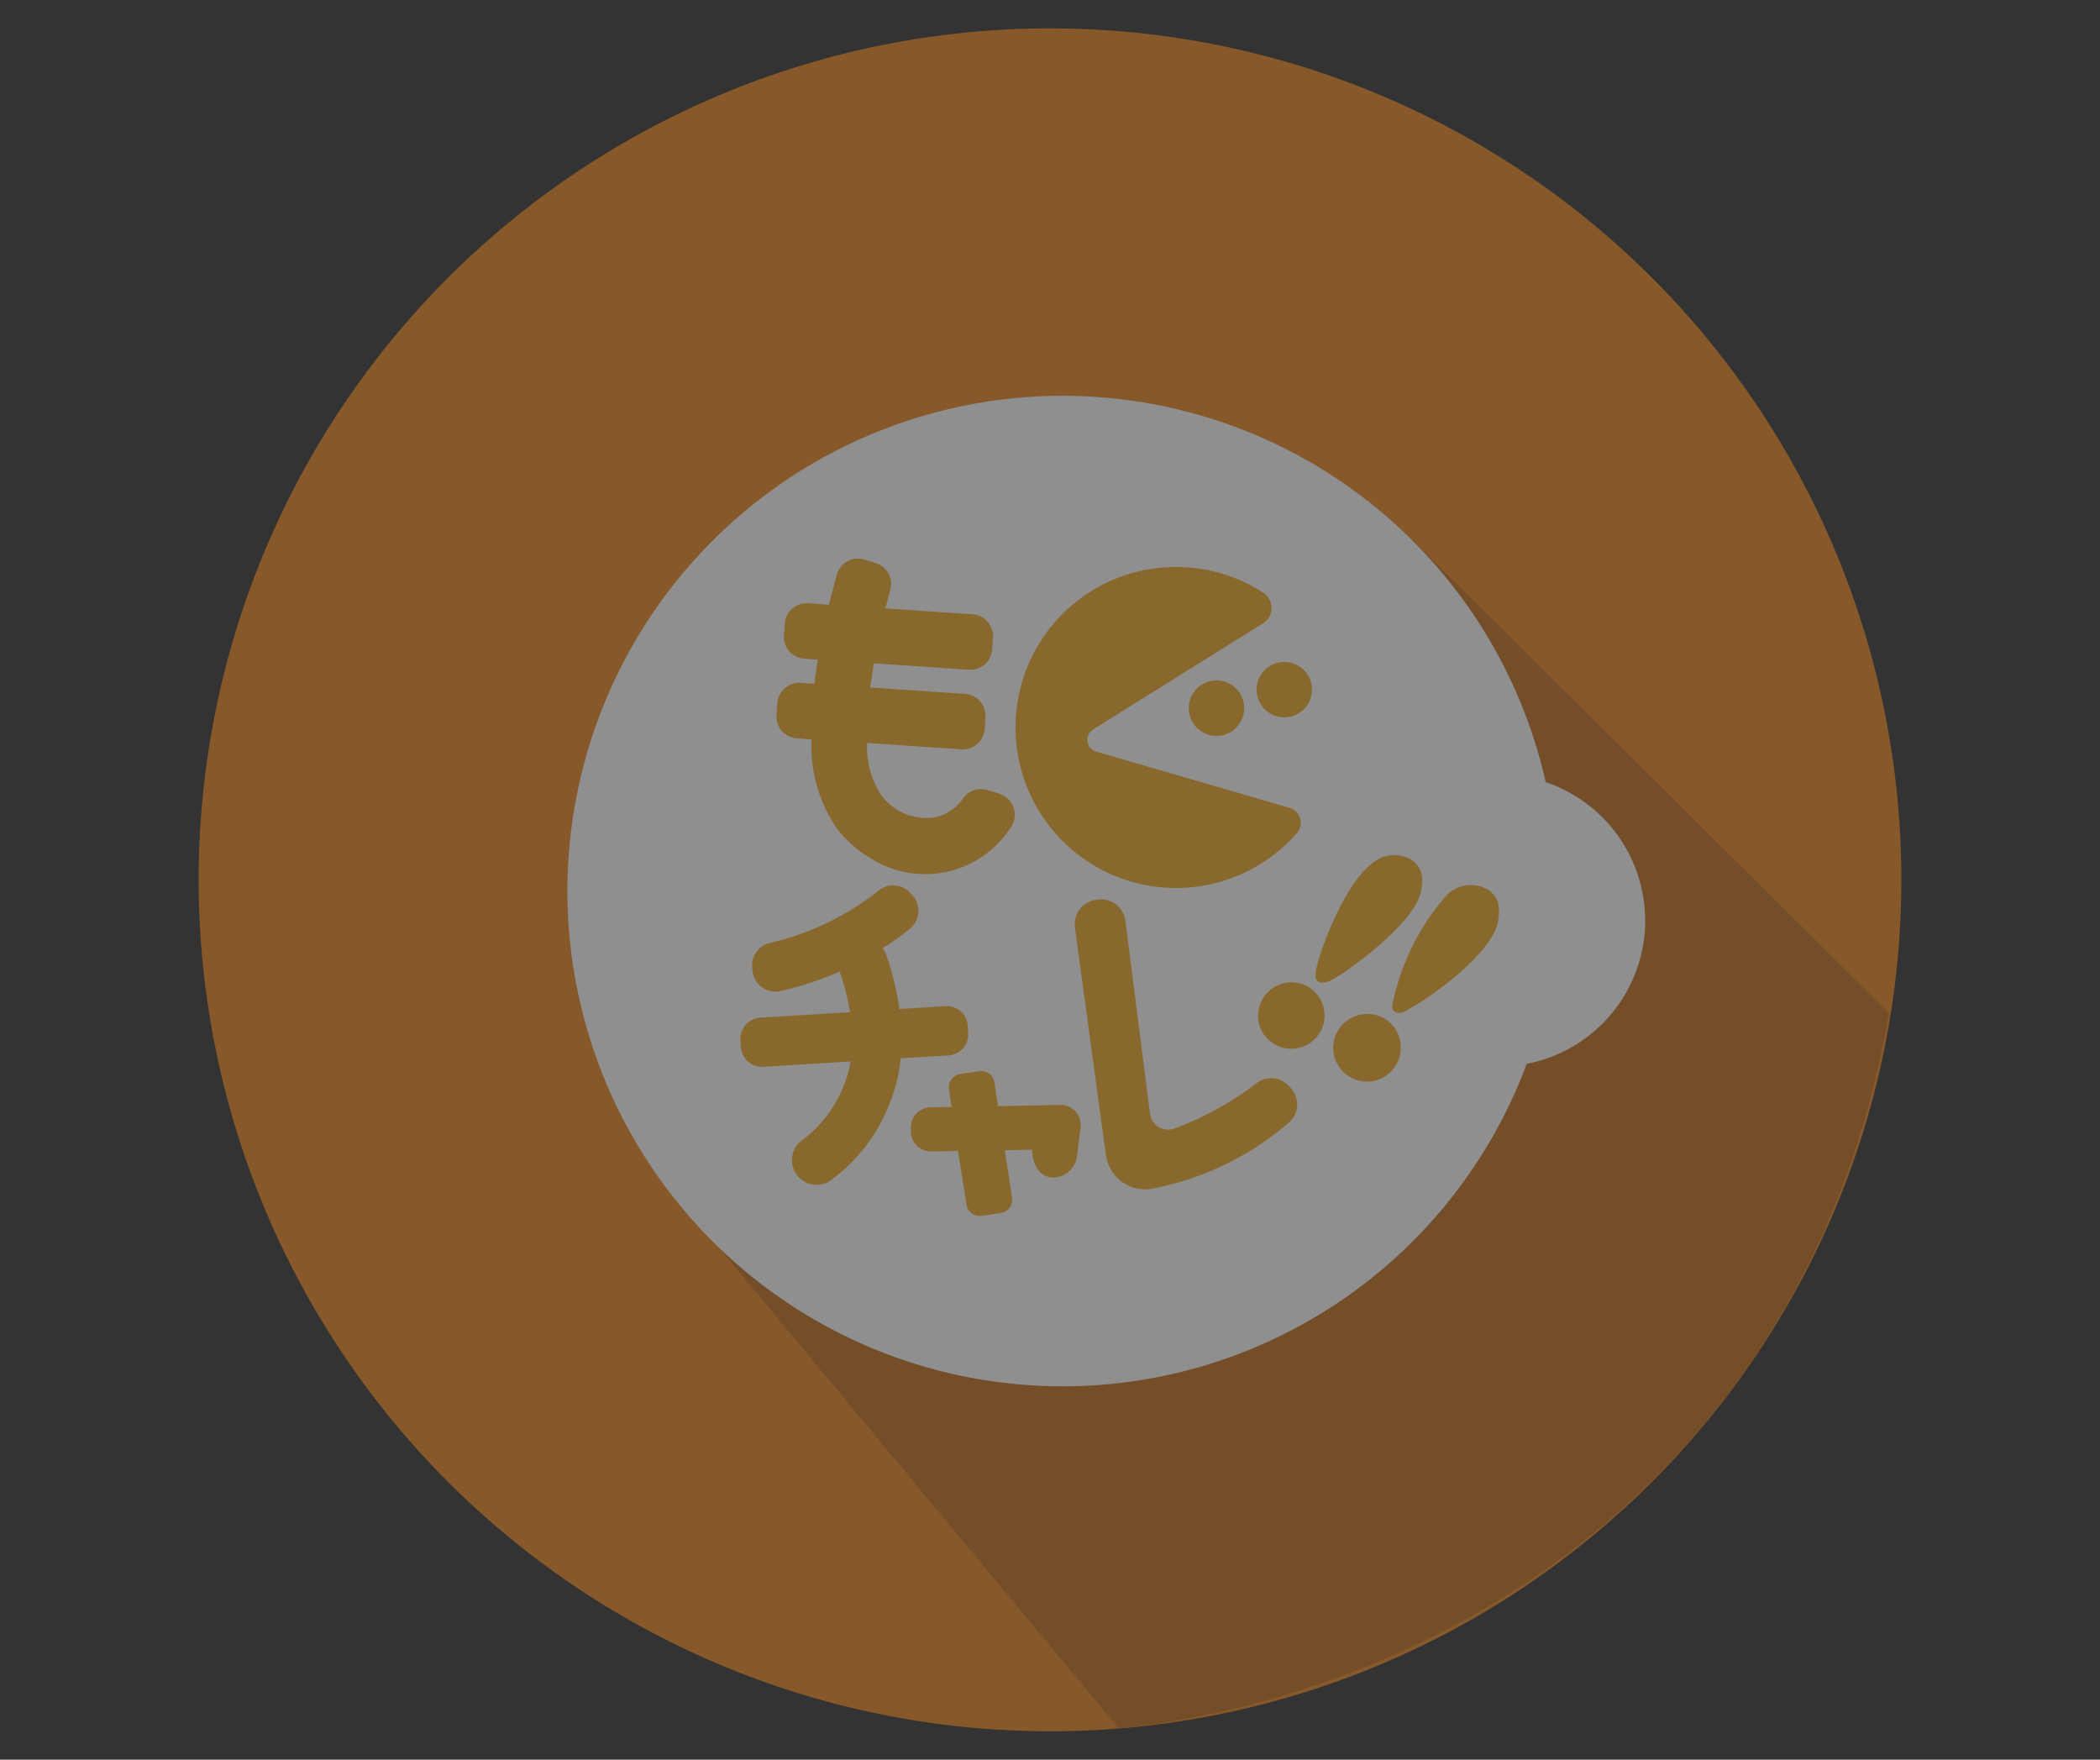
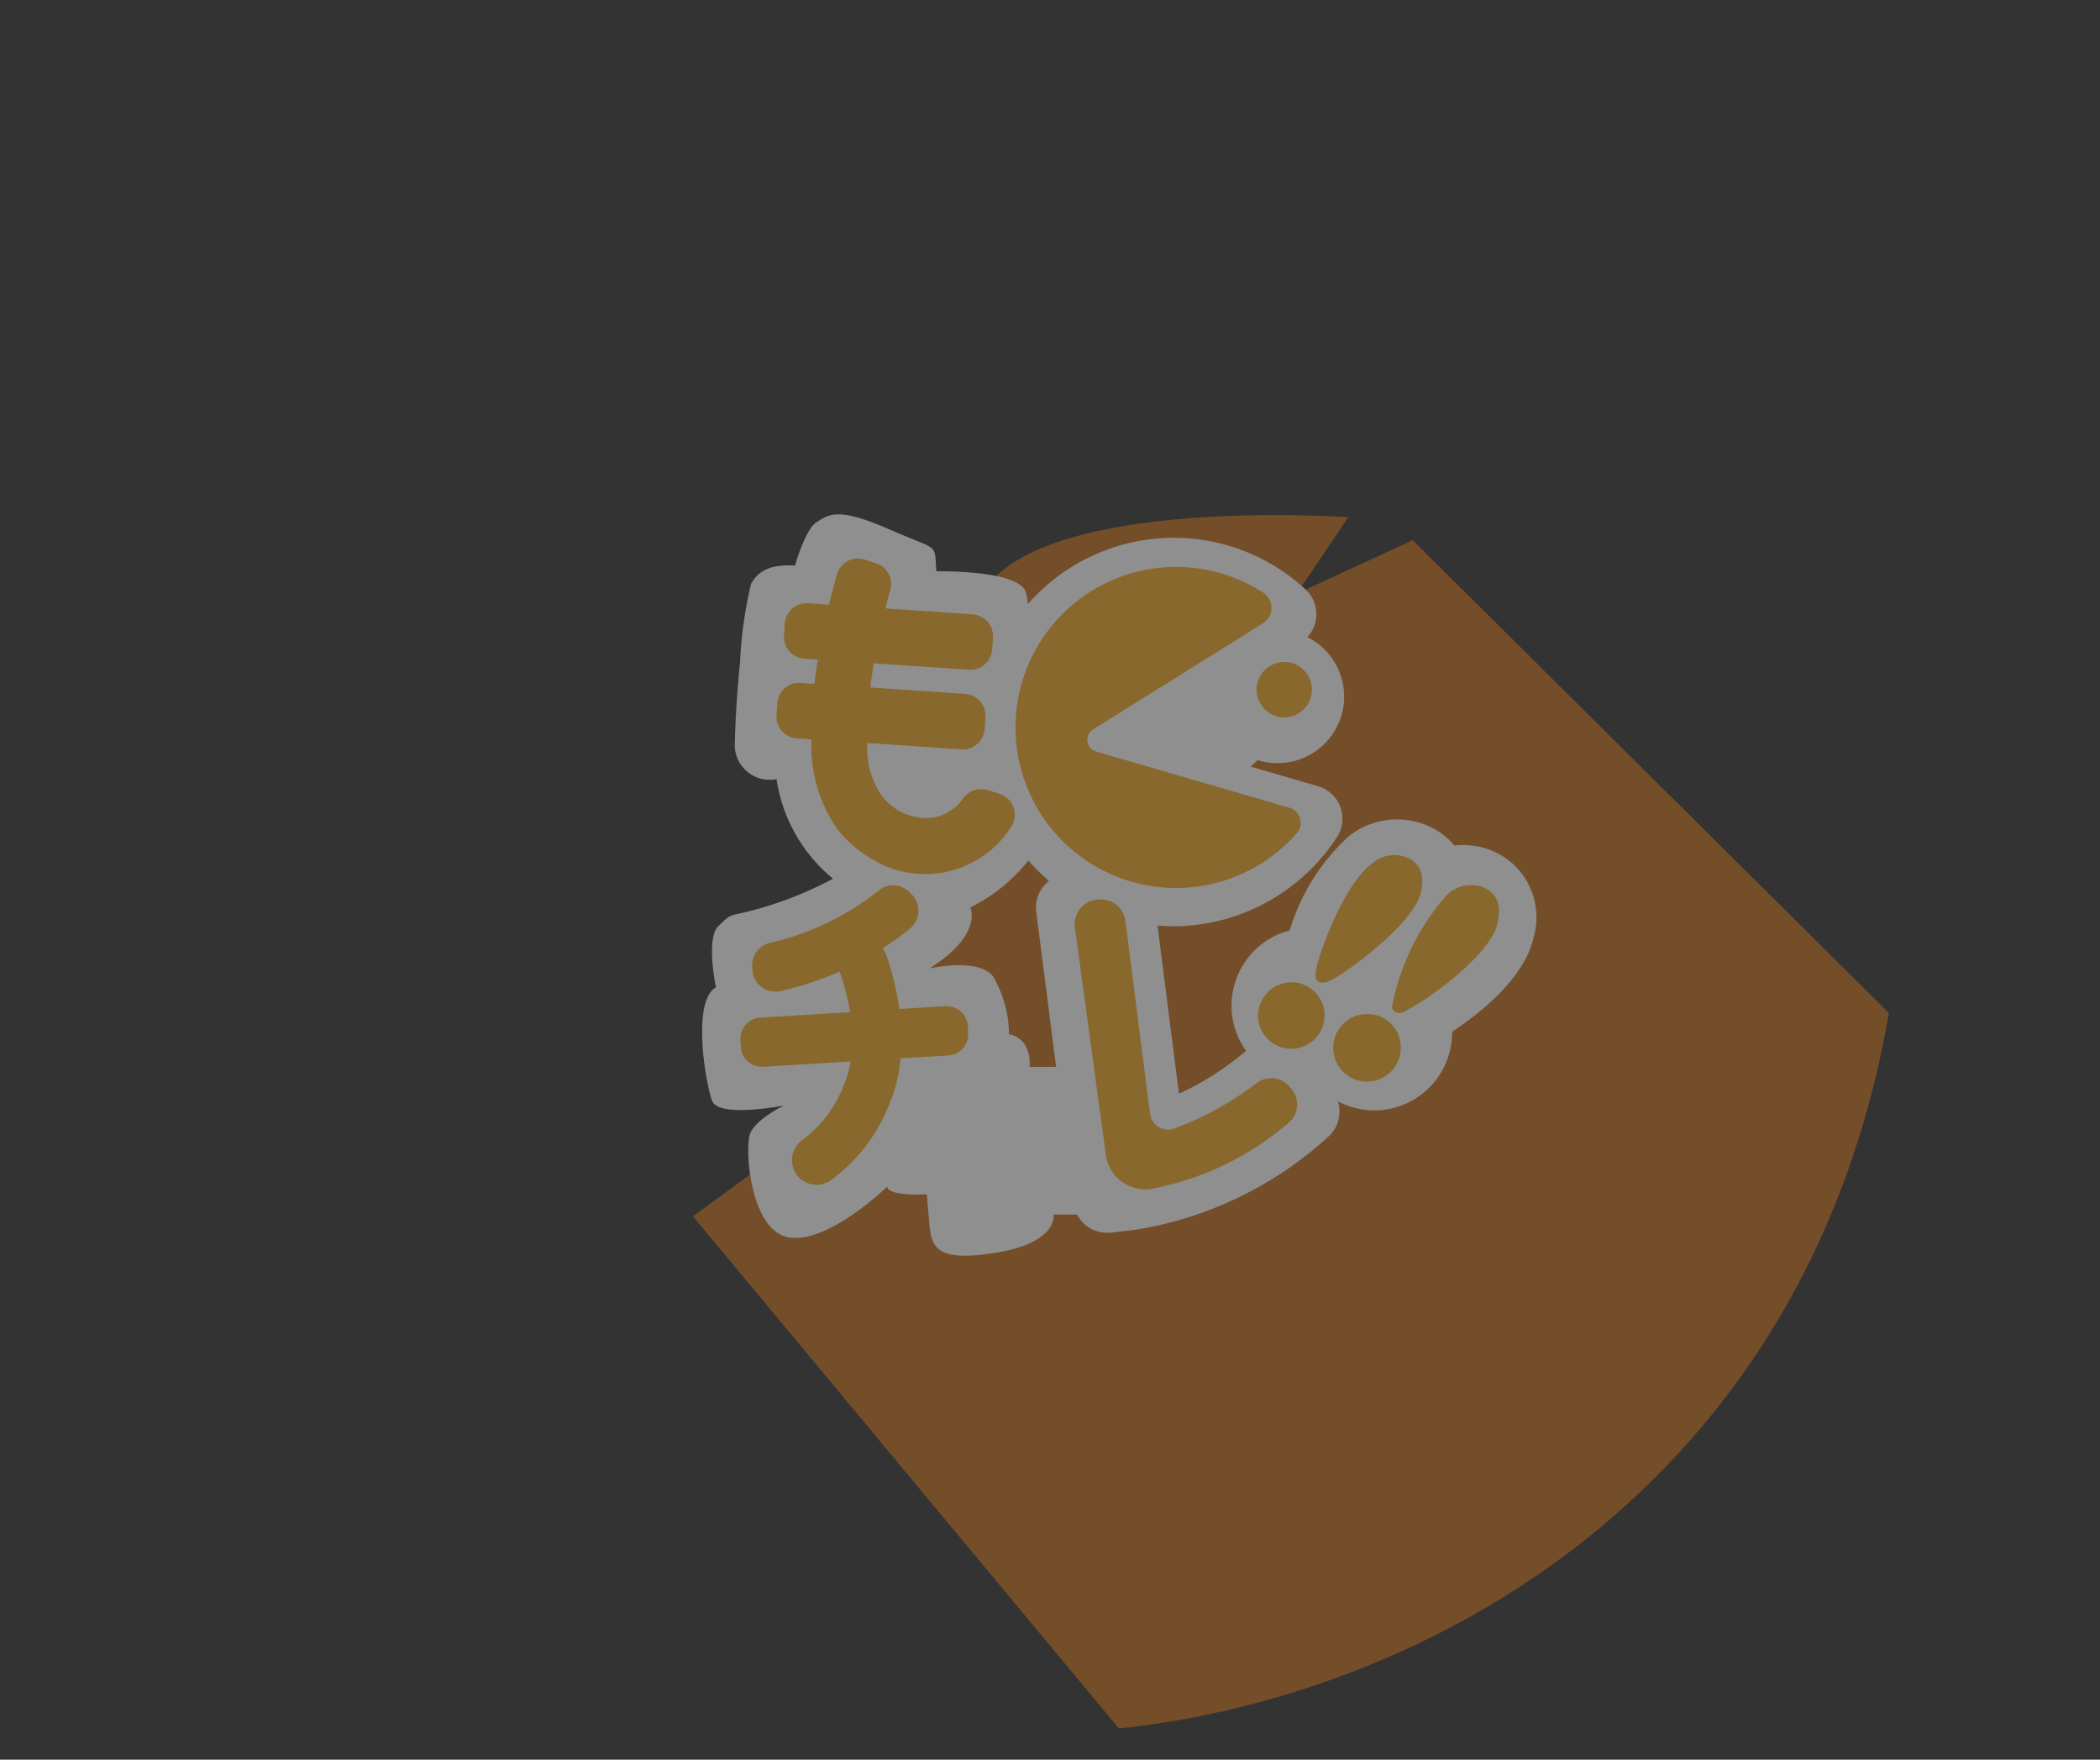
<svg xmlns="http://www.w3.org/2000/svg" width="74" height="62" viewBox="0 0 74 62">
  <rect x="0" y="0" width="74" height="62" fill="#333333" stroke="none" />
  <defs>
    <clipPath id="clip-path">
      <rect id="長方形_2311" data-name="長方形 2311" width="60" height="60" fill="none" />
    </clipPath>
  </defs>
  <g id="グループ_5343" data-name="グループ 5343" transform="translate(2700 -10272)">
    <rect id="長方形_2633" data-name="長方形 2633" width="74" height="62" transform="translate(-2700 10272)" fill="none" />
    <g id="グループ_5298" data-name="グループ 5298" transform="translate(-2693 10273)" opacity="0.451">
      <g id="グループ_4698" data-name="グループ 4698" transform="translate(0 0)" clip-path="url(#clip-path)">
-         <path id="パス_3633" data-name="パス 3633" d="M60,30A30,30,0,1,1,30,0,30,30,0,0,1,60,30" transform="translate(0 0)" fill="#ea861e" />
        <path id="パス_3634" data-name="パス 3634" d="M77.8,52.648,61.023,35.994l-4.088,1.884,1.819-2.694s-11.928-.855-13.119,3.2l2.515,2.382v3.192L46.2,41.485l-7.07,1.654,2.522,2.614L39.37,51.23,42.4,54.879,35.66,59.817,50.671,77.862c10.687-1.129,24.215-8.3,27.133-25.214" transform="translate(-18.242 -17.96)" fill="#c36d1d" />
-         <path id="パス_3635" data-name="パス 3635" d="M64.577,44.986a5.154,5.154,0,0,0-3.506-4.875,17.45,17.45,0,1,0-.669,9.927,5.153,5.153,0,0,0,4.178-5.052" transform="translate(-13.604 -13.554)" fill="#fff" />
        <path id="パス_3636" data-name="パス 3636" d="M64.626,47.161l-.014-.008a2.662,2.662,0,0,0-1.786-.432,2.6,2.6,0,0,0-.552-.492,2.741,2.741,0,0,0-3.153.151,7.331,7.331,0,0,0-2.1,3.334A2.74,2.74,0,0,0,54.975,52.5a2.671,2.671,0,0,0,.511,1.453,10.148,10.148,0,0,1-2.367,1.515l-.755-5.927c.186.016.372.026.557.026a6.893,6.893,0,0,0,5.769-3.146,1.191,1.191,0,0,0-.668-1.788l-2.382-.693a2.39,2.39,0,0,0,.249-.228,2.345,2.345,0,0,0,1.756-4.333,1.186,1.186,0,0,0-.062-1.676l0,0a6.829,6.829,0,0,0-9.651.361c-.047.051-.094.1-.14.155a1.754,1.754,0,0,0-.075-.446c-.306-.772-3.146-.713-3.146-.713-.08-1.025.142-.691-1.691-1.492s-2.122-.487-2.526-.242-.765,1.533-.765,1.533c-.893-.061-1.315.215-1.549.644a14.725,14.725,0,0,0-.387,2.759s-.145,1.319-.184,2.821a1.231,1.231,0,0,0,1.469,1.3,5.614,5.614,0,0,0,1.99,3.509,13.156,13.156,0,0,1-3.05,1.17c-.642.154-.524.061-.983.493s-.092,2.163-.092,2.163c-.859.479-.368,3.384-.134,4s2.523.166,2.523.166-.979.479-1.182.981-.011,3.453,1.378,3.668,3.448-1.791,3.448-1.791c.055.355,1.4.27,1.4.27s.019.263.092,1.084.3,1.326,2.424.958S48.7,59.725,48.7,59.725h.83a1.192,1.192,0,0,0,1.187.636l.878-.1a13.18,13.18,0,0,0,6.78-3.272,1.189,1.189,0,0,0,.345-1.252,2.8,2.8,0,0,0,1.277.317h.113a2.752,2.752,0,0,0,2.637-2.768c1-.668,2.551-1.9,2.864-3.309a2.545,2.545,0,0,0-.983-2.814M47.86,54.522c.051-1.071-.731-1.151-.731-1.151a4.077,4.077,0,0,0-.57-2.052c-.545-.656-2.234-.264-2.234-.264,1.912-1.2,1.442-2.152,1.442-2.152a6,6,0,0,0,2.046-1.653,6.909,6.909,0,0,0,.725.72,1.185,1.185,0,0,0-.448,1.083l.7,5.469Z" transform="translate(-18.575 -17.931)" fill="#fff" />
        <path id="パス_3637" data-name="パス 3637" d="M47.1,66.775a.745.745,0,0,0-.787-.7h0l-1.624.1a10.253,10.253,0,0,0-.464-1.908.9.9,0,0,0-.128-.232,10.2,10.2,0,0,0,.96-.687.82.82,0,0,0,.118-1.154c-.016-.019-.032-.038-.05-.055l-.075-.077A.809.809,0,0,0,43.961,62a9.573,9.573,0,0,1-3.837,1.846.816.816,0,0,0-.622.874l.01.106a.816.816,0,0,0,.89.734.932.932,0,0,0,.109-.018,11.633,11.633,0,0,0,2.073-.688,8.567,8.567,0,0,1,.366,1.432l-3.161.194a.745.745,0,0,0-.7.787v0l.015.245a.745.745,0,0,0,.787.7h0l3.074-.189a3.5,3.5,0,0,1-.215.789,4.39,4.39,0,0,1-1.467,1.972.868.868,0,0,0,.976,1.436,6.05,6.05,0,0,0,2.091-2.735,5.354,5.354,0,0,0,.382-1.572l1.681-.1a.746.746,0,0,0,.7-.789h0Z" transform="translate(-19.996 -31.624)" fill="#f0a923" />
        <path id="パス_3638" data-name="パス 3638" d="M64.308,71.891l-1.1-8.078a.867.867,0,0,1,.75-.97h0l.06-.008a.868.868,0,0,1,.97.751l.866,6.791a.643.643,0,0,0,.857.527,11.152,11.152,0,0,0,2.9-1.6.843.843,0,0,1,1.146.108l.072.081a.849.849,0,0,1-.08,1.2l-.042.035A10.3,10.3,0,0,1,66.042,73a1.4,1.4,0,0,1-1.708-1c-.009-.037-.018-.073-.024-.11" transform="translate(-32.331 -32.14)" fill="#f0a923" />
        <path id="パス_3639" data-name="パス 3639" d="M49.528,46.518l-.424-.123a.759.759,0,0,0-.84.292,1.62,1.62,0,0,1-1.011.673,1.971,1.971,0,0,1-1.913-.839,3.074,3.074,0,0,1-.459-1.783l3.319.224a.77.77,0,0,0,.821-.715h0l.028-.417a.771.771,0,0,0-.716-.821l-3.341-.227c.035-.281.076-.565.124-.851l3.348.227a.77.77,0,0,0,.821-.716v0l.028-.417a.77.77,0,0,0-.716-.82l-3.071-.209c.055-.223.112-.442.171-.654a.765.765,0,0,0-.506-.937l-.4-.128a.768.768,0,0,0-.968.5.238.238,0,0,0-.007.023c-.085.3-.183.664-.279,1.065l-.738-.05a.771.771,0,0,0-.821.716h0l-.028.417a.77.77,0,0,0,.715.821h0l.477.033c-.045.28-.086.563-.121.852l-.486-.033a.77.77,0,0,0-.82.716l-.029.417a.772.772,0,0,0,.716.821l.516.035a5.169,5.169,0,0,0,.912,3.166,4.457,4.457,0,0,0,1.746,1.319,3.586,3.586,0,0,0,4.407-1.449.765.765,0,0,0-.283-1.044.785.785,0,0,0-.174-.073" transform="translate(-21.324 -19.56)" fill="#f0a923" />
        <path id="パス_3640" data-name="パス 3640" d="M61.662,44.577l5.993-3.74a.641.641,0,0,0,0-1.084,5.656,5.656,0,1,0,1.2,8.467.55.55,0,0,0-.273-.884l-6.806-1.98a.43.43,0,0,1-.11-.779" transform="translate(-30.148 -19.875)" fill="#f0a923" />
        <path id="パス_3641" data-name="パス 3641" d="M72.995,48.1a1.155,1.155,0,1,1-1.006-1.287A1.155,1.155,0,0,1,72.995,48.1" transform="translate(-36.163 -23.942)" fill="#fff" />
-         <path id="パス_3642" data-name="パス 3642" d="M73.376,48.131a.977.977,0,1,1-.851-1.089.977.977,0,0,1,.851,1.089h0" transform="translate(-36.54 -24.061)" fill="#f0a923" />
        <path id="パス_3643" data-name="パス 3643" d="M77.955,46.8a1.155,1.155,0,1,1-1.006-1.287A1.155,1.155,0,0,1,77.955,46.8" transform="translate(-38.701 -23.278)" fill="#fff" />
        <path id="パス_3644" data-name="パス 3644" d="M78.267,46.8a.975.975,0,1,1-.849-1.086h0a.974.974,0,0,1,.849,1.086" transform="translate(-39.044 -23.382)" fill="#f0a923" />
        <path id="パス_3645" data-name="パス 3645" d="M86.508,66.268c-.177.089-.43,0-.4-.219a8.321,8.321,0,0,1,1.9-3.876,1.2,1.2,0,0,1,1.474-.214c.319.225.479.543.337,1.182-.238,1.072-2.308,2.621-3.312,3.127" transform="translate(-44.048 -31.613)" fill="#f0a923" />
        <path id="パス_3646" data-name="パス 3646" d="M81.011,64.092c-.279.083-.448.025-.437-.272.016-.463.955-3.137,2.008-3.9a1.184,1.184,0,0,1,1.36-.129c.389.258.454.625.343,1.153-.244,1.158-2.888,3.034-3.274,3.15" transform="translate(-41.218 -30.506)" fill="#f0a923" />
        <path id="パス_3647" data-name="パス 3647" d="M83.005,71.1a1.166,1.166,0,0,1,1.228,1.1q0,.018,0,.035A1.19,1.19,0,1,1,82.992,71.1h.013" transform="translate(-41.874 -36.37)" fill="#f0a923" />
        <path id="パス_3648" data-name="パス 3648" d="M77.6,68.808a1.172,1.172,0,1,1-1.163,1.263V70.06a1.182,1.182,0,0,1,1.11-1.25l.055,0" transform="translate(-39.103 -35.199)" fill="#f0a923" />
-         <path id="パス_3649" data-name="パス 3649" d="M56.635,76.406l-2.183.041-.125-.832a.474.474,0,0,0-.538-.4h0l-.668.1a.474.474,0,0,0-.4.538v0l.093.622-.734.014a.709.709,0,0,0-.7.718v.145a.71.71,0,0,0,.723.694l.938-.017.3,1.885a.474.474,0,0,0,.538.4h0l.668-.1a.474.474,0,0,0,.4-.538h0L54.691,78l.963-.018s-.019.982.778.982a.861.861,0,0,0,.807-.8l.12-.961a.71.71,0,0,0-.614-.794.745.745,0,0,0-.1-.006" transform="translate(-26.283 -38.474)" fill="#f0a923" />
      </g>
    </g>
  </g>
</svg>